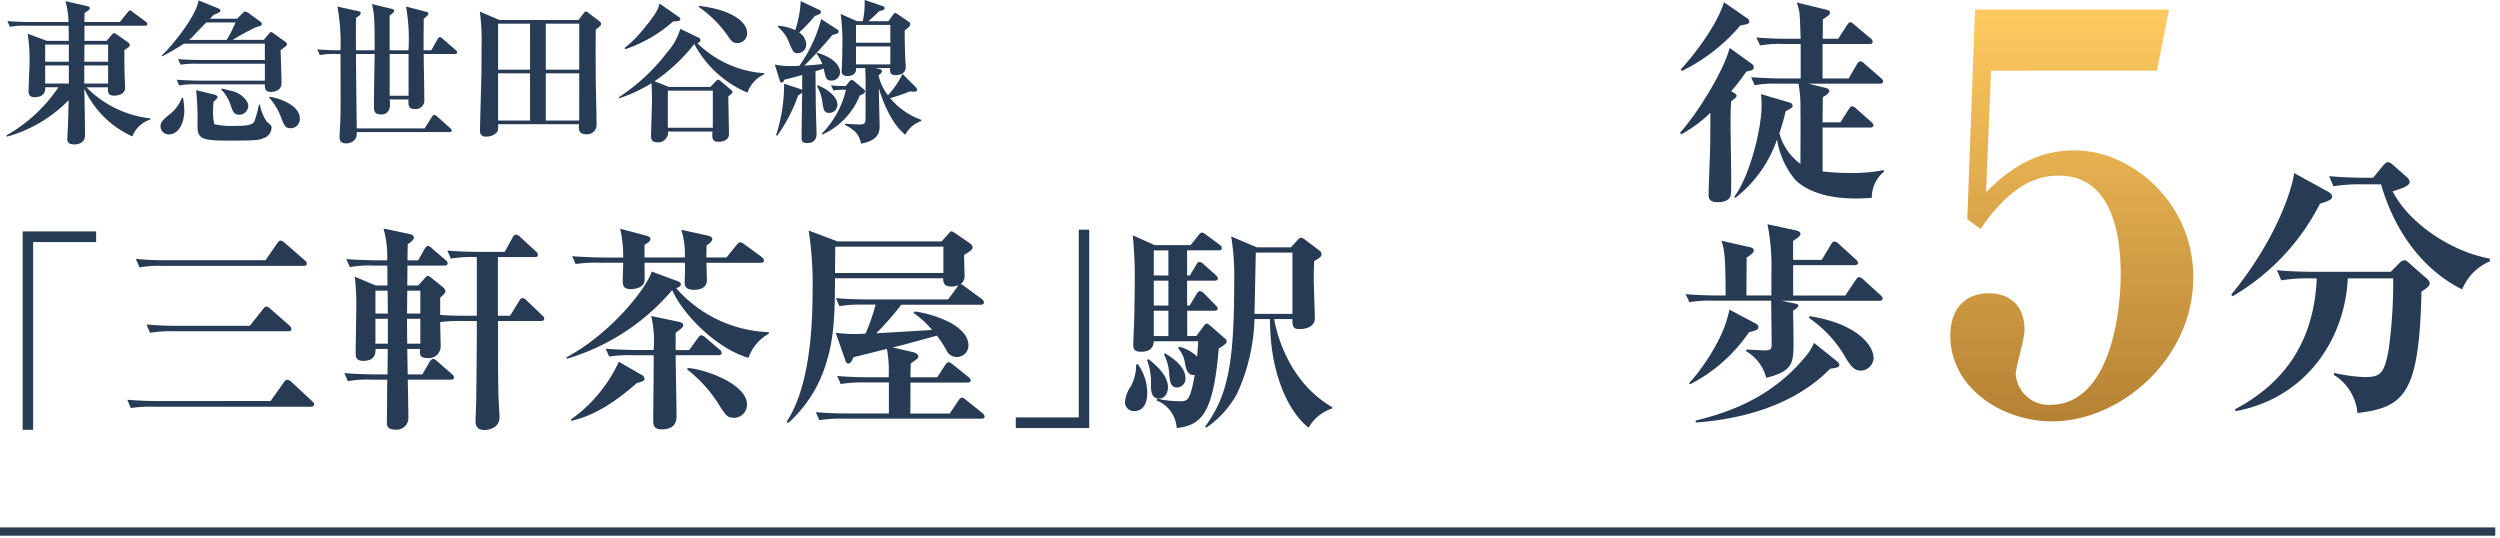
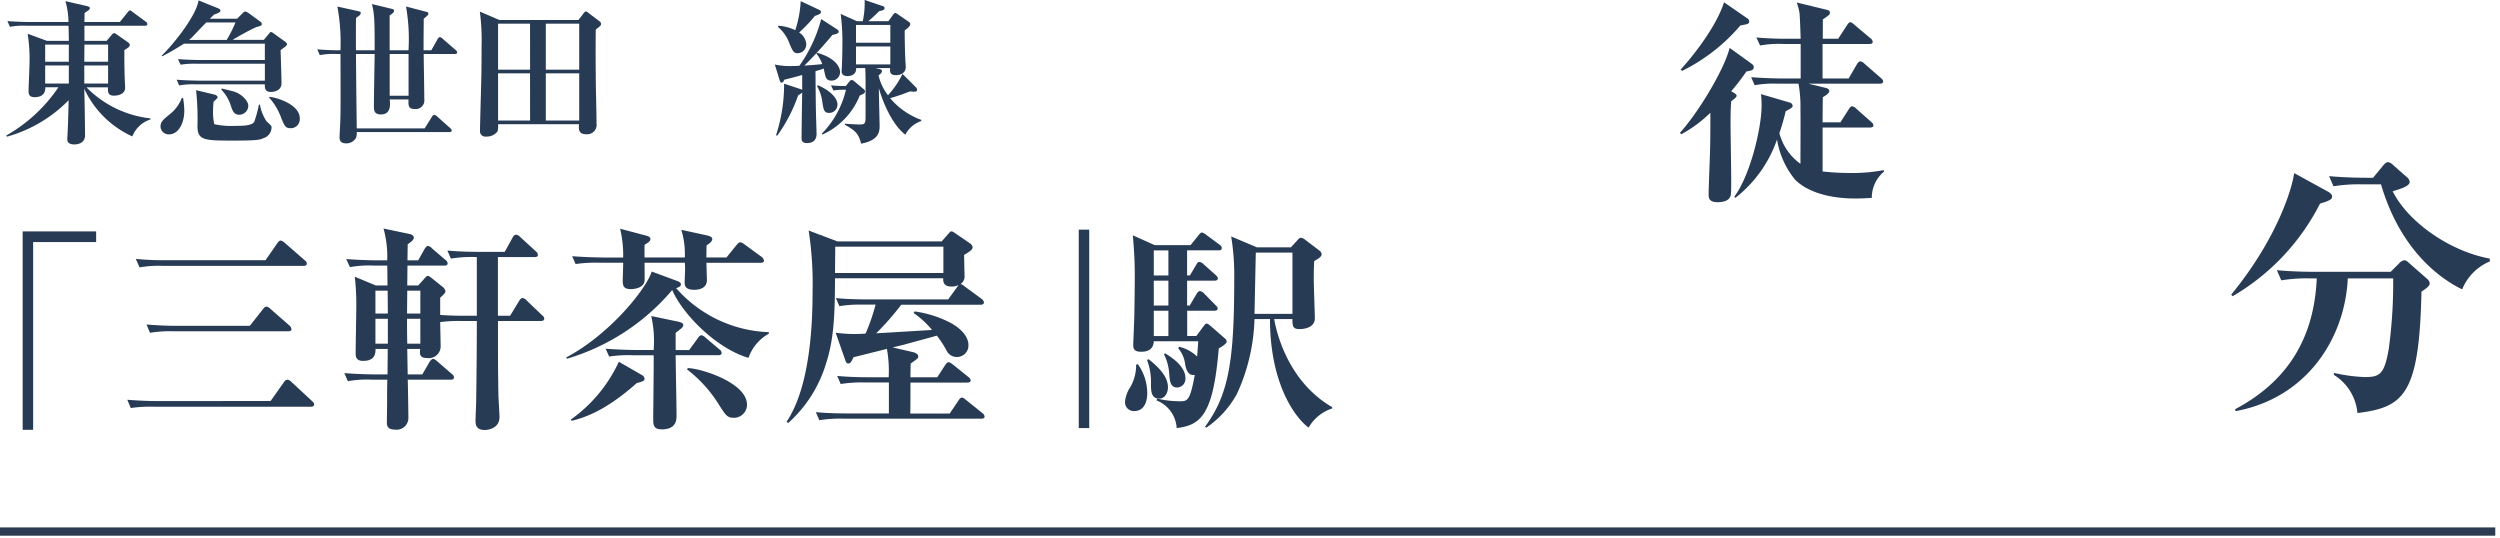
<svg xmlns="http://www.w3.org/2000/svg" width="302" height="65" viewBox="0 0 302 65">
  <defs>
    <linearGradient id="a" x1="0.5" y1="1" x2="0.5" gradientUnits="objectBoundingBox">
      <stop offset="0" stop-color="#b58234" />
      <stop offset="1" stop-color="#ffca5f" />
    </linearGradient>
  </defs>
  <g transform="translate(1008 -1994)">
    <g transform="translate(10.714 -0.288)">
      <path d="M345.275,16.767a11.718,11.718,0,0,1-5.809-5.753c.037,1.177.093,4.614.093,5.622,0,1.046-1.064,1.1-1.27,1.1-.878,0-.878-.448-.878-.728,0-.055.018-.149.018-.261.094-1.532.131-3.68.149-4.353a16.681,16.681,0,0,1-7.471,4.408l-.056-.149a18.738,18.738,0,0,0,6.294-5.826h-1.588c.056,1.028-.766,1.2-1.289,1.2-.729,0-.729-.468-.729-.748,0-.522.112-2.857.112-3.4a19.748,19.748,0,0,0-.224-3.512l2.335.858H337.6c0-.41-.019-1.382-.037-1.831H332.5a9.338,9.338,0,0,0-2.017.132l-.3-.691c1.139.093,2.447.112,2.652.112h4.726a9.6,9.6,0,0,0-.374-2.521l2.615.6c.243.056.336.131.336.243,0,.13-.056.224-.635.579,0,.093-.019.952-.019,1.1h4.277l.934-1.158c.149-.187.206-.243.3-.243s.186.093.336.205L346.9,2.911a.4.4,0,0,1,.186.28c0,.187-.168.206-.3.206h-7.3V5.228h2.671l.635-.747c.094-.094.168-.186.3-.186.093,0,.206.093.318.167l1.308.916c.13.093.243.187.243.354,0,.131-.056.261-.654.6,0,.748,0,1.812.037,3.1,0,.243.056,1.271.056,1.476,0,.691-.747.934-1.345.934-.747,0-.747-.467-.728-1.008h-2.6a12.779,12.779,0,0,0,7.733,3.754v.131A3.461,3.461,0,0,0,345.275,16.767ZM337.6,5.672h-2.857V7.745H337.6Zm0,2.521h-2.857v2.185H337.6Zm4.744-2.521h-2.857l-.019,2.073h2.876Zm0,2.521h-2.876v2.185h2.876Z" transform="translate(-1348 1994)" fill="#283b55" />
      <path d="M349.683,16.523a.994.994,0,0,1-1.009-.953c0-.578.411-.915,1.139-1.494a4.635,4.635,0,0,0,1.438-1.961h.149a9.959,9.959,0,0,1,.149,1.569C351.551,15.047,350.915,16.523,349.683,16.523ZM363.783,5.9c-.411.3-.5.374-.6.448.018.524.112,3.549.112,3.979,0,1.065-1.177,1.065-1.289,1.065-.71,0-.729-.43-.729-.915h-8.311a9.512,9.512,0,0,0-2.036.13l-.3-.691c1.139.093,2.447.113,2.671.113h7.982V7.989h-8.162A11.257,11.257,0,0,0,351.1,8.1l-.318-.673c1.14.094,2.466.112,2.671.112h7.827V5.561h-9.77c-1.214.783-2.036,1.213-2.615,1.531L348.823,7c1.569-1.513,4.221-4.931,4.445-6.668l2.354.953c.056.018.3.112.3.318,0,.167-.5.354-.785.448l-.5.5h3.287l.635-.634c.168-.169.243-.243.355-.243a1.413,1.413,0,0,1,.411.2l1.382,1.009a.392.392,0,0,1,.206.319c0,.187-.206.242-.672.354a31.792,31.792,0,0,0-2.858,1.551h3.773l.56-.674c.168-.206.224-.281.3-.281a.752.752,0,0,1,.3.15l1.42,1.027c.074.056.224.168.224.317-.007.078-.138.209-.177.246ZM354.2,3c-.243.243-1.4,1.457-1.662,1.737a4.276,4.276,0,0,1-.411.374h4.539A14.843,14.843,0,0,0,357.731,3Zm6.929,13.971c-.43.206-.766.3-3.6.3-3.512,0-4.389,0-4.389-1.737a32.936,32.936,0,0,0-.168-4.352l2.185.522c.206.057.411.168.411.3,0,.112-.037.168-.485.579-.019.242-.056.56-.056.971a6.457,6.457,0,0,0,.149,1.737,9.624,9.624,0,0,0,2.522.2c.859,0,2,0,2.3-.486a13.849,13.849,0,0,0,.56-2.073h.131a5.214,5.214,0,0,0,.8,2.017c.542.5.6.542.6.71a1.362,1.362,0,0,1-.958,1.311Zm-2.932-2.82c-.654,0-.822-.467-1.046-1.158a4.955,4.955,0,0,0-1.139-1.887l.074-.13c.168.056.3.074,1.4.355.9.242,1.793,1.12,1.793,1.718a1.1,1.1,0,0,1-1.08,1.1Zm6.22,1.625c-.635,0-.729-.224-1.121-1.14a7.57,7.57,0,0,0-1.495-2.558l.038-.094c.971.094,3.661.952,3.661,2.6a1.1,1.1,0,0,1-1,1.192c-.027,0-.054,0-.081,0Z" transform="translate(-1348 1994)" fill="#283b55" />
      <path d="M384.239,6.811h-3.771c0,.242.019,1.326.019,1.55.019.635.056,3.754.056,3.941a1.041,1.041,0,0,1-1.14,1.158c-.8,0-.8-.43-.766-1.158h-2.278a2.479,2.479,0,0,1,.037.523c0,.3,0,1.289-1.083,1.289-.859,0-.859-.523-.859-1.083,0-.99.075-5.342.094-6.219h-2.26c.019,3.007.056,5.977.093,8.984h8.2l.859-1.364c.094-.149.187-.261.3-.261a.559.559,0,0,1,.355.187l1.569,1.4c.131.112.187.2.187.28,0,.187-.168.206-.28.206H372.378a1.662,1.662,0,0,1-.074.672,1.323,1.323,0,0,1-1.177.691c-.822,0-.822-.5-.822-.784,0-.318.093-1.719.093-2,.037-1.4.037-2.074.019-8.012h-.485a9.4,9.4,0,0,0-2.017.131l-.3-.691c.915.074,1.906.112,2.8.112a24.253,24.253,0,0,0-.373-5.285l2.615.58c.131.037.206.093.206.2,0,.187-.168.337-.56.579-.038.617-.019,3.363-.019,3.923h2.26c0-3.53-.019-4.427-.337-5.584l2.484.6a.259.259,0,0,1,.206.224c0,.187-.318.411-.542.56v4.2h2.278a22.776,22.776,0,0,0-.3-5.286l2.5.654c.112.037.2.075.2.206s-.056.206-.56.616c0,.374-.019,2.223-.019,2.373V6.361h.934l.747-1.326c.075-.131.168-.262.3-.262a.642.642,0,0,1,.336.206l1.55,1.344c.112.094.186.169.186.281C384.519,6.773,384.368,6.811,384.239,6.811Zm-5.6,0h-2.278v5.043h2.278Z" transform="translate(-1348 1994)" fill="#283b55" />
      <path d="M401.253,3.86c-.019,1.606-.019,3.324,0,5.51,0,1.625.093,4.222.093,5.846a1.135,1.135,0,0,1-.964,1.283,1.1,1.1,0,0,1-.269.006c-.654,0-.9-.281-.9-.822a2.85,2.85,0,0,1,.018-.392h-9.778a2.849,2.849,0,0,1-.056.859,1.634,1.634,0,0,1-1.382.635.651.651,0,0,1-.745-.539.638.638,0,0,1,0-.19c0-.654.149-5.753.168-6.8.019-1.064.019-2.148.019-3.232a27.041,27.041,0,0,0-.206-4.333L389.6,2.7h9.563l.635-.822c.131-.167.187-.205.262-.205a.541.541,0,0,1,.3.168l1.308.99c.168.131.224.224.224.336C401.89,3.355,401.834,3.412,401.253,3.86Zm-7.938-.71h-3.862V8.7h3.867Zm0,6h-3.862v5.7h3.867Zm5.939-6H395.22V8.7h4.033Zm0,6H395.22v5.7h4.033Z" transform="translate(-1348 1994)" fill="#283b55" />
-       <path d="M419.579,11.48A13,13,0,0,1,413.154,5.6a21.027,21.027,0,0,1-4.8,4.5l1.737.691H415.1l.635-.672a.479.479,0,0,1,.317-.2c.075,0,.168.056.318.187l1.139.972c.149.131.261.224.261.318,0,.15-.149.262-.5.523,0,.728.075,3.941.075,4.595,0,.579-.542.9-1.289.9-.206,0-.729,0-.729-.747a2.552,2.552,0,0,1,.038-.486h-5.379a1.2,1.2,0,0,1-1.085,1.3,1.335,1.335,0,0,1-.167,0c-.8,0-.8-.467-.8-.822,0-.672.112-3.587.112-4.184,0-.99-.037-1.682-.056-2.13a19.076,19.076,0,0,1-3.885,1.812l-.075-.112a23.475,23.475,0,0,0,5.846-5.435,7.3,7.3,0,0,0,1.588-2.84l2.167,1.046c.205.093.261.168.261.373,0,.168-.224.261-.355.319A12.709,12.709,0,0,0,421.6,9.131v.131A3.808,3.808,0,0,0,419.579,11.48Zm-8.966-8.611a16.885,16.885,0,0,1-5.79,3.363l-.094-.15a13.63,13.63,0,0,0,2.391-2.409C408.67,1.8,408.8,1.32,408.969.722l2.278,1.587c.113.075.224.169.224.3,0,.2-.255.26-.855.26Zm4.782,8.368H409.96V15.72h5.435Zm2.988-5.752c-.579,0-.728-.206-1.27-.99a13.752,13.752,0,0,0-3.437-3.381L413.713,1c4.371.5,5.828,2.167,5.828,3.25a1.162,1.162,0,0,1-1.089,1.23c-.023,0-.046,0-.069,0Z" transform="translate(-1348 1994)" fill="#283b55" />
      <path d="M429.684,10.024c-.467,0-.635-.281-.729-.71-.037-.15-.131-.56-.168-.747a9.5,9.5,0,0,1-.99.318c.037,4.763.056,5.155.112,6.855,0,.093.019.653.019.71,0,.43-.131,1.121-1.177,1.121-.635,0-.635-.411-.635-.6,0-.859.056-4.725.075-5.51a1.732,1.732,0,0,1-.486.336,19.029,19.029,0,0,1-2.54,4.894l-.131-.075a19.685,19.685,0,0,0,.971-6.219l2.036.672a.6.6,0,0,1,.149.075V9.351c-.672.187-1.438.392-2.148.561-.131.261-.187.355-.336.355-.131,0-.187-.112-.243-.3l-.58-1.886a8.361,8.361,0,0,0,1.756.187c.486,0,1.121-.019,1.214-.037a17.351,17.351,0,0,0,2.634-5.641l1.962,1.27a.287.287,0,0,1,.149.224c0,.186-.056.261-.765.429a49.94,49.94,0,0,1-3.381,3.7c.729-.056,1.438-.094,2.167-.187a4.733,4.733,0,0,0-.71-1.27L428,6.662c2.447.71,2.764,1.905,2.764,2.316a1.023,1.023,0,0,1-1,1.048C429.741,10.026,429.712,10.026,429.684,10.024Zm-1.961-7.808a18.6,18.6,0,0,1-1.9,2,1.8,1.8,0,0,1,.859,1.419,1.062,1.062,0,0,1-1.027,1.083c-.5,0-.617-.262-1.027-1.233a4.578,4.578,0,0,0-1.363-1.942l.056-.15a5.743,5.743,0,0,1,2.036.541,13.36,13.36,0,0,0,.654-3.511l2.26,1.065c.149.075.187.149.187.242C428.452,1.954,428.246,2.029,427.723,2.216Zm1.737,11.712c-.635,0-.691-.374-.84-1.345a5.03,5.03,0,0,0-.635-1.886l.093-.112c1.1.448,2.373,1.363,2.373,2.335a1,1,0,0,1-.991,1.008Zm3.68-2.093a8.716,8.716,0,0,1-4.5,4.707l-.074-.112a11.219,11.219,0,0,0,2.914-5.305h-.392a7.66,7.66,0,0,0-1.121.094l-.3-.617a17.032,17.032,0,0,0,1.793.074l.448-.56a.418.418,0,0,1,.243-.168.635.635,0,0,1,.28.112l1.177.99a.362.362,0,0,1,.168.261c0,.244-.151.3-.636.524Zm5.51,4.726c-1.438-1.1-2.6-3.53-3.2-5.622.019,1.476.038,1.886.075,3.68,0,.149.019.654.019.8,0,.691,0,1.812-2.241,2.223-.28-1.214-.747-1.625-1.961-2.279l.019-.131c.971.075,1.643.093,1.812.093.672,0,.672-.2.672-1.14V9.87c0-.373-.019-1.008-.038-1.363h-1.1c.037.673-.43.971-1.065.971-.411,0-.691-.187-.691-.56,0-.094.037-.542.037-.635,0-.149.056-1.289.056-2.353a26.207,26.207,0,0,0-.205-3.96l1.961.878h.709a10.383,10.383,0,0,0,.224-2.56l2.223.748a.234.234,0,0,1,.187.206c0,.243-.187.3-.654.392-.243.243-.691.691-1.307,1.214h2.428l.56-.785c.056-.075.168-.206.262-.206a.634.634,0,0,1,.28.131l1.382.953a.34.34,0,0,1,.149.243c0,.28-.3.5-.672.785,0,1.009.037,2.671.075,3.437,0,.149.056.8.056.934,0,.9-.784,1.027-1.214,1.027-.729,0-.71-.467-.672-.859h-1.793l.392.093c.2.056.411.075.411.281s-.261.411-.411.5a6.033,6.033,0,0,0,1.139,2.409,10.438,10.438,0,0,0,1.756-2.577l1.625,1.625a.4.4,0,0,1,.131.3c0,.206-.187.224-.374.224a3.943,3.943,0,0,1-.485-.037,23.5,23.5,0,0,1-2.391.822,8.808,8.808,0,0,0,3.754,2.615v.149A3.377,3.377,0,0,0,438.65,16.561ZM436.838,3.3h-4.147V5.447h4.147Zm0,2.6h-4.147V8.066h4.147Z" transform="translate(-1348 1994)" fill="#283b55" />
      <path d="M333.289,29.53V52.206h-1.264V28.239H340.9V29.53Z" transform="translate(-1348 1994)" fill="#283b55" />
      <path d="M361.971,48.73l1.607-2.265a.6.6,0,0,1,.422-.316.87.87,0,0,1,.474.263l2.5,2.318c.132.132.264.237.264.4,0,.237-.211.29-.4.29h-18.91a16.2,16.2,0,0,0-2.844.158l-.422-1c1.238.1,2.476.158,3.74.158Zm-.606-17.014,1.422-2.055c.106-.132.237-.316.4-.316a.966.966,0,0,1,.475.263l2.422,2.108c.158.131.264.237.264.4,0,.263-.237.29-.4.29H348.986a13.283,13.283,0,0,0-2.844.184l-.448-1.027a34.572,34.572,0,0,0,3.766.158Zm-1.9,7.927,1.58-2c.132-.158.237-.316.422-.316a.8.8,0,0,1,.474.263l2.318,2.029a.759.759,0,0,1,.237.421c0,.237-.211.264-.4.264H350.251a15.311,15.311,0,0,0-2.845.185l-.421-1c1.238.1,2.475.158,3.74.158Z" transform="translate(-1348 1994)" fill="#283b55" />
      <path d="M394.6,39.064h-5.158c0,4.766,0,6,.052,8.849,0,.448.132,2.344.132,2.765,0,1.37-1.4,1.555-1.791,1.555-1.106,0-1.106-.764-1.106-1.133s.079-2,.079-2.318c.052-3.871.079-6.662.079-9.717h-1.818a17.605,17.605,0,0,0-2.607.131c0,.448.053,2.423.053,2.818a1.432,1.432,0,0,1-1.321,1.535,1.368,1.368,0,0,1-.286-.007c-.948,0-.922-.448-.87-1.106h-1.556l.053,3.081H380.3l.9-1.554c.106-.158.263-.316.4-.316s.263.079.474.263l1.791,1.554a.567.567,0,0,1,.264.4c0,.264-.237.29-.4.29h-5.188c.026.527.079,4.346.079,4.609a1.419,1.419,0,0,1-1.4,1.435,1.4,1.4,0,0,1-.2-.013c-1,0-1-.553-1-.9s.026-1.9.026-2.212c0-1.369,0-1.581.026-2.924h-1.923a13.284,13.284,0,0,0-2.844.185l-.422-.975c1.607.132,3.451.158,3.74.158h1.475l.026-3.081h-1.475c0,.421.027,1.448-1.5,1.448-.9,0-.9-.58-.9-.975,0-.9.079-4.846.079-5.663a29.514,29.514,0,0,0-.184-3.529l2.529,1.053h1.422l-.027-2.4H374.4a13.22,13.22,0,0,0-2.844.185l-.448-.975c1.607.132,3.476.158,3.766.158h1.185a12.419,12.419,0,0,0-.447-3.845l3.134.658c.21.053.527.132.527.475,0,.289-.606.685-.737.764,0,.131-.026,1.712-.026,1.949H379.8l.79-1.4c.106-.158.237-.342.4-.342a.778.778,0,0,1,.474.29l1.633,1.4a.567.567,0,0,1,.263.4c0,.263-.237.289-.4.289h-4.451l-.026,2.4H379.8l.737-.816c.184-.211.29-.343.448-.343.132,0,.264.132.448.263l1.343,1.08a.816.816,0,0,1,.316.5c0,.131,0,.237-.632.79v2.081c1.028.079,2.054.1,3.081.1h1.344V31.342a15.884,15.884,0,0,0-3.134.185l-.421-.974c1.607.158,3.476.158,3.766.158h3.161l.974-1.765a.534.534,0,0,1,.421-.316.9.9,0,0,1,.475.289l1.9,1.738a.583.583,0,0,1,.237.421c0,.237-.211.264-.4.264h-4.43v7.084h1.475L392,36.635c.132-.21.237-.342.4-.342a.676.676,0,0,1,.474.263l1.9,1.817a.567.567,0,0,1,.263.4C395.023,39.038,394.787,39.064,394.6,39.064ZM376.113,35.4h-1.475v2.765h1.5Zm.026,3.4h-1.5v3h1.5Zm3.924-3.4h-1.58l-.027,2.765h1.607Zm0,3.4h-1.607c0,1.211,0,1.37.027,3h1.58Z" transform="translate(-1348 1994)" fill="#283b55" />
      <path d="M419.707,43.515c-3.714-1.054-7.875-5.109-9.218-8.191a26.5,26.5,0,0,1-12.721,8.3l-.079-.157c5.294-2.818,9.666-8.27,10.324-10.377l3.055,1.132c.211.079.474.184.474.422s-.29.369-.58.448a15.6,15.6,0,0,0,11.194,5.321V40.6A5.314,5.314,0,0,0,419.707,43.515ZM406.2,46.57c-3.766,3.344-6.268,4.161-7.874,4.556l-.079-.158a17.615,17.615,0,0,0,5.794-6.979l2.792,1.607a.56.56,0,0,1,.315.448c0,.263-.267.342-.953.526Zm14.96-14.538h-6.532c0,.315.052,2.028.052,2.08,0,1.054-1.027,1.185-1.527,1.185-1.159,0-1.159-.579-1.159-.9,0-.264.052-1.449.052-1.685,0-.105-.026-.606-.026-.685h-4.873c0,.342.027,2.08,0,2.238-.157.868-1.343.948-1.659.948-.79,0-.974-.316-.974-.974,0-.633.053-1.607.053-2.213h-2.9a16.2,16.2,0,0,0-2.844.158l-.422-.948c1.58.131,3.451.158,3.74.158h2.423a13.7,13.7,0,0,0-.369-3.477l3.082.816c.395.1.579.211.579.421,0,.263-.237.421-.711.711v1.528h4.867a10.093,10.093,0,0,0-.422-3.345l3.134.685c.342.079.605.211.605.421,0,.316-.421.606-.685.764-.026.816-.026,1.08-.026,1.475h2.423l1.238-1.528c.158-.184.316-.315.421-.315a1.183,1.183,0,0,1,.527.263l2.054,1.5a.674.674,0,0,1,.29.474c.006.166-.152.245-.415.245ZM416.045,43.2h-5.138c0,1.133.106,6.242.106,7.269,0,.5,0,1.686-1.791,1.686-1,0-1.027-.553-1.027-1.237,0-1.212.079-6.611.052-7.717h-2.53a15.472,15.472,0,0,0-2.845.158l-.422-.948c1.58.132,3.45.158,3.74.158h2.054a13.569,13.569,0,0,0-.289-4.108l3.266.685c.342.079.606.184.606.4,0,.29-.316.474-.922.948v2.081h1.633l1.054-1.448c.158-.237.289-.342.421-.342a.908.908,0,0,1,.5.29L416.2,42.5a.582.582,0,0,1,.264.448c0,.176-.21.255-.421.255Zm1.9,7.559c-.79,0-.974-.29-1.712-1.422a16.014,16.014,0,0,0-3.951-4.424l.079-.158c1.5,0,7.164,1.739,7.164,4.425a1.585,1.585,0,0,1-1.588,1.579Z" transform="translate(-1348 1994)" fill="#283b55" />
      <path d="M447.83,50.864H431.106a15.4,15.4,0,0,0-2.845.184l-.421-.975c1.58.158,3.45.158,3.74.158h5.083v-3.74h-2.95a15.668,15.668,0,0,0-2.87.185l-.422-.975c1.607.158,3.476.158,3.766.158h2.449a14.651,14.651,0,0,0-.211-3.423c-.974.237-3.582.9-4.03,1-.237.5-.369.764-.632.764-.21,0-.316-.211-.368-.4l-1.159-3.319a17.343,17.343,0,0,0,3.608.106,23.4,23.4,0,0,0,1.212-3.5H433.53a15.3,15.3,0,0,0-2.844.185l-.422-.975c1.607.158,3.45.158,3.74.158h9.824l1.106-1.527a1.057,1.057,0,0,1,.158-.211,1.852,1.852,0,0,1-.869.184c-1,0-1-.606-1-1H430.158c-.026,3.766-.052,7.111-1.054,10.192a15.7,15.7,0,0,1-4.609,7.3l-.184-.158c2.634-3.976,3.134-10.719,3.134-15.7a42.226,42.226,0,0,0-.474-7.4l3.477,1.317h12.589l.764-.869c.264-.29.29-.343.421-.343s.184.052.474.237l1.765,1.212a.67.67,0,0,1,.317.474c0,.264-.317.5-1.027.922,0,.4.052,2.37.052,2.449a1.139,1.139,0,0,1-.5,1.081c.158,0,.264.079.5.263l2.081,1.528a.667.667,0,0,1,.263.4c0,.264-.237.29-.395.29h-9.587a34.851,34.851,0,0,1-3.029,3.451c1.054-.053,5.768-.343,6.742-.4a10.737,10.737,0,0,0-2.239-2.054l.132-.184a13.3,13.3,0,0,1,4.424,1.422c.658.369,2.081,1.317,2.081,2.66a1.393,1.393,0,0,1-1.365,1.422.559.559,0,0,1-.058,0,1.374,1.374,0,0,1-1.159-.658,12.171,12.171,0,0,0-1.237-1.922c-.633.184-3.371.921-3.925,1.079-.184.052-.4.1-1.422.342l2.5.58c.237.052.606.237.606.5,0,.211-.053.264-.922.871,0,.262-.026,1.422-.026,1.657h3.239l.974-1.5q.2-.315.4-.314c.132,0,.264.079.5.262l1.9,1.529a.567.567,0,0,1,.263.4c0,.238-.237.264-.421.264H439.27c0,.474,0,3.5-.026,3.74h4.767l1.08-1.607c.1-.158.237-.316.395-.316.132,0,.211.053.474.264l2,1.607a.565.565,0,0,1,.263.421C448.225,50.837,447.988,50.864,447.83,50.864Zm-4.582-20.781H430.184c0,.448-.027,2.687-.027,3.187h13.09Z" transform="translate(-1348 1994)" fill="#283b55" />
-       <path d="M451.992,52v-1.29H459.6V28.029h1.264V52Z" transform="translate(-1348 1994)" fill="#283b55" />
+       <path d="M451.992,52H459.6V28.029h1.264V52Z" transform="translate(-1348 1994)" fill="#283b55" />
      <path d="M466.293,49.944a1.06,1.06,0,0,1-1.106-1.012c0-.031,0-.063,0-.094a3.863,3.863,0,0,1,.658-1.818,5.284,5.284,0,0,0,.685-2.686l.211-.052a6.049,6.049,0,0,1,1.133,3.476C467.874,48.071,467.874,49.944,466.293,49.944Zm10.219-7.559c-.659,7.954-2.133,9.271-5.083,9.613a3.819,3.819,0,0,0-2.45-3.344l.106-.21a12.02,12.02,0,0,0,2.712.315c.922,0,1.238,0,1.818-3.187-.843.158-1.054-.738-1.159-1.238a3.622,3.622,0,0,0-.843-1.975l.106-.185A4.765,4.765,0,0,1,473.9,43.36c.052-.712.105-1.344.131-1.843h-5.373c-.026.843-.553,1.264-1.528,1.264-.922,0-.948-.448-.948-.9,0-.131.132-3.133.132-3.713.026-1.528.052-3.081.052-4.636,0-1.027-.026-2.476-.237-4.819l2.634,1.185h4.345l.975-1.212c.1-.132.263-.315.395-.315a1.322,1.322,0,0,1,.526.29l1.607,1.185c.211.158.263.264.263.422,0,.237-.21.263-.395.263h-3.792V33.56h.342l.764-1.291c.079-.132.184-.343.395-.343a.9.9,0,0,1,.5.29l1.422,1.265c.158.158.29.263.29.421,0,.264-.237.29-.421.29h-3.292v3h.316l.843-1.422c.079-.132.211-.316.395-.316a.776.776,0,0,1,.474.263l1.4,1.423c.184.183.264.263.264.421,0,.237-.237.263-.395.263H472.7v3.055H473.8l.9-1.211c.079-.1.211-.29.342-.29.158,0,.264.105.553.342l1.686,1.475a.417.417,0,0,1,.184.343c-.007.291-.588.633-.956.844Zm-7.19,6.058c-1,0-1-1-1-1.765a7.393,7.393,0,0,0-.475-2.9l.185-.1c1.607,1.264,2.344,2.317,2.344,3.4,0,.7-.4,1.366-1.054,1.366Zm1.106-17.91h-1.765v3.029h1.765Zm0,3.661h-1.765v3h1.765Zm0,3.635h-1.765v3.055h1.765Zm1.079,9.271c-.816,0-.9-.685-.974-1.606a6.154,6.154,0,0,0-.633-2.4l.105-.132c.685.4,2.476,1.528,2.476,2.976a1.042,1.042,0,0,1-.918,1.153l-.06.005Zm15.855,4.847c-1.791-1.344-4.662-5.531-4.662-13.116h-1.87a23.19,23.19,0,0,1-2.107,9.008,11.748,11.748,0,0,1-3.714,4.109l-.158-.106c2.9-3.924,3.529-8.085,3.529-17.751a29.029,29.029,0,0,0-.369-5.242l3.108,1.317h4.108l.843-.921c.1-.105.211-.237.369-.237a.963.963,0,0,1,.5.237l1.738,1.317a.589.589,0,0,1,.264.421c0,.29-.264.474-.9.843-.026.474-.052,1.186-.052,2.16,0,.764.132,4.451.132,4.741,0,1.317-1.686,1.317-1.87,1.317-.79,0-.843-.369-.843-1.211h-2.2c.158.948,1.37,7.375,7.005,10.64v.157a5.09,5.09,0,0,0-2.845,2.314ZM485.413,30.8h-4.425c-.026,1.053-.132,6.241-.158,7.4h4.583Z" transform="translate(-1348 1994)" fill="#283b55" />
      <path d="M540.907,8.769a3.89,3.89,0,0,1-.656.157,27.391,27.391,0,0,1-1.835,2.387c.42.236.655.367.655.55s-.419.473-.655.656c-.079,1.022-.079,1.967-.079,2.675,0,1.049.079,5.69.079,6.661,0,1.783,0,2.045-.184,2.307-.341.551-1.233.551-1.468.551-1.076,0-1.076-.578-1.076-.944,0-.944.184-5.061.184-5.9.026-.944.026-2.675.026-3.959a15.818,15.818,0,0,1-3.514,2.6l-.157-.184c1.967-2.15,5.218-7.29,6.005-10.252l2.648,1.914c.21.158.262.262.262.42A.4.4,0,0,1,540.907,8.769Zm-1.39-5.4a21.982,21.982,0,0,1-7.028,5.48l-.184-.157c.787-.839,4.144-4.72,5.245-8.128l2.807,1.94a.485.485,0,0,1,.236.366c0,.365-.342.339-1.076.5Zm15.891,20.82c-.471.027-1.1.079-1.94.079-4.431,0-6.5-1.442-7.316-2.255a10.164,10.164,0,0,1-2.2-4.877,15.225,15.225,0,0,1-5.035,7.053l-.131-.129c2.02-2.754,3.3-8.471,3.3-10.988a9.574,9.574,0,0,0-.078-1.416l3.487,1.022a.447.447,0,0,1,.341.393c0,.184-.079.237-.839.656a27.392,27.392,0,0,1-.761,2.648,6.609,6.609,0,0,0,2.544,3.7c0-1.7.027-5.4,0-6.74a14.825,14.825,0,0,0-.236-2.937h-2.465a13.045,13.045,0,0,0-2.832.184l-.419-.971c1.573.131,3.435.157,3.724.157h2.255V5.6h-2.072a12.992,12.992,0,0,0-2.833.183l-.446-.97c1.6.157,3.461.157,3.75.157h1.6c-.027-.6-.079-2.753-.158-3.225A7.819,7.819,0,0,0,546.333.59L550,1.482c.21.053.341.131.341.341a.366.366,0,0,1-.131.288,7.421,7.421,0,0,1-.734.525c.026.289,0,1.547,0,2.333h1.862l1.075-1.651c.131-.184.236-.341.394-.341s.393.21.472.289l1.967,1.652a.563.563,0,0,1,.262.419c0,.236-.21.263-.394.263h-5.664V9.769H552.6l1.023-1.757c.079-.131.236-.314.394-.314a.853.853,0,0,1,.472.262l2.019,1.757c.131.131.262.235.262.393,0,.235-.209.288-.393.288H547.75l2.15.525c.1.026.368.157.368.34,0,.315-.551.63-.787.761,0,.236-.026,2.02-.026,3.042h2.15l1.023-1.6c.157-.236.262-.341.393-.341a.874.874,0,0,1,.5.289l1.809,1.6c.131.131.262.236.262.419,0,.209-.209.263-.419.263h-5.717V21a29.82,29.82,0,0,0,3.147.184,20.683,20.683,0,0,0,4.222-.341L556.9,21a4.078,4.078,0,0,0-1.5,3.19Z" transform="translate(-1348 1994)" fill="#283b55" />
-       <path d="M556.3,36.621H544.5l1.39.288c.262.052.63.079.63.315,0,.131-.131.288-.63.6.026,1.284.053,2.779.053,3.749,0,2.491,0,3.54-3.3,4.353a5.181,5.181,0,0,0-2.413-3.2v-.21c.315,0,1.81.1,2.124.1.813,0,.944-.131.944-.708,0-1.6-.052-4.51-.052-5.3h-7.054a14.527,14.527,0,0,0-2.833.184l-.446-.97c1.259.1,2.491.157,3.75.157h1.075c0-5.061-.184-5.612-.5-6.607l3.383.76c.262.052.524.157.524.419,0,.237-.183.394-.865.865,0,.656-.026,3.854-.026,4.563h3.016v-2.7a26.171,26.171,0,0,0-.473-5.9l3.41.733c.314.08.576.184.576.419,0,.21-.21.419-.891.865v2.282h3.462L550.48,29.8c.131-.21.236-.341.394-.341a.846.846,0,0,1,.5.262l2.1,1.914a.616.616,0,0,1,.262.419c0,.21-.236.262-.393.262H545.9v3.671h6.294l1.285-1.914c.131-.184.262-.315.394-.315a.955.955,0,0,1,.472.262l2.1,1.915c.157.157.262.262.262.419C556.693,36.594,556.483,36.621,556.3,36.621Zm-15.734,3.8a19.153,19.153,0,0,1-7.132,6.294l-.1-.131a24.734,24.734,0,0,0,3.855-5.822,15.352,15.352,0,0,0,1.022-3.068l3.069,1.626c.262.131.419.262.419.5s-.215.393-1.133.6Zm9.807,4.406c-4.379,4.484-10.777,6.11-16.232,6.5l-.026-.236c4.013-.97,9.231-2.78,13.3-7.762a5.54,5.54,0,0,0,1-1.626l2.649,2.124c.288.236.42.393.42.524-.009.32-.35.373-1.111.477Zm3.7.236c-.812,0-1.206-.577-1.809-1.521a14.505,14.505,0,0,0-4.458-4.851l.1-.209c5.612.891,7.71,3.461,7.71,5.087a1.609,1.609,0,0,1-1.545,1.495Z" transform="translate(-1348 1994)" fill="#283b55" />
      <path d="M609.546,24.883a27.233,27.233,0,0,1-10.559,11.19l-.166-.2c5.579-6.807,7.371-12.883,7.6-14.676l4.117,2.258c.332.2.466.365.466.6C611.007,24.352,610.675,24.551,609.546,24.883ZM621.8,35.508c-.266,12.485-2.125,13.979-7.736,14.676a6.04,6.04,0,0,0-2.855-4.615l.033-.232a19.656,19.656,0,0,0,3.686.5c1.859,0,2.391-.332,2.922-3.421a58.94,58.94,0,0,0,.531-8.5H612.9c-.332,7.106-4.815,14.411-13.547,16.038l-.066-.233c6.01-3.187,9.53-8.2,9.862-15.8h-.7a19.215,19.215,0,0,0-3.586.232l-.531-1.229c2.025.2,4.349.2,4.714.2h9.032l1.029-1.029a.973.973,0,0,1,.63-.366c.2,0,.3.1.531.3l2.158,1.893c.266.232.365.4.365.6s-.1.426-.994.993Zm4.914-.266c-2.624-1.262-7.471-4.715-9.8-12.684h-2.158a19.3,19.3,0,0,0-3.586.233l-.531-1.228c2.025.2,4.349.2,4.715.2h.6l1.2-1.461c.2-.232.4-.432.6-.432a1.15,1.15,0,0,1,.631.365l1.66,1.461a.855.855,0,0,1,.332.564c0,.532-1.162.864-2.059,1.13,1.859,3.718,6.873,7.238,11.721,8.135l.034.332a6.225,6.225,0,0,0-3.359,3.386Z" transform="translate(-1348 1994)" fill="#283b55" />
-       <path d="M1256.113,2228.955l-.6,14.675c1.859-1.793,5.179-5.046,10.69-5.046,6.773,0,14.343,6.175,14.343,15.338,0,9.827-8.765,17.4-17.065,17.4-5.976,0-12.283-3.984-12.283-10.358,0-3.32,1.859-5.113,4.647-5.113,2.258,0,4.316,1.2,4.316,4.448,0,.93-1.062,4.648-1.062,5.246a3.994,3.994,0,0,0,4.117,3.785c7.1,0,8.565-10.558,8.565-15.869,0-4.051-.8-11.819-7.437-11.819-1.925,0-5.378.4-9.5,6.441l-1.594-1.2.93-25.3h23.439l-1.461,7.37Z" transform="translate(-2034.312 -226.134)" fill="url(#a)" />
      <rect width="301.429" height="1" transform="translate(-1018.714 2058)" fill="#2d3b53" />
    </g>
    <rect width="302" height="65" transform="translate(-1008 1994)" fill="none" />
  </g>
</svg>